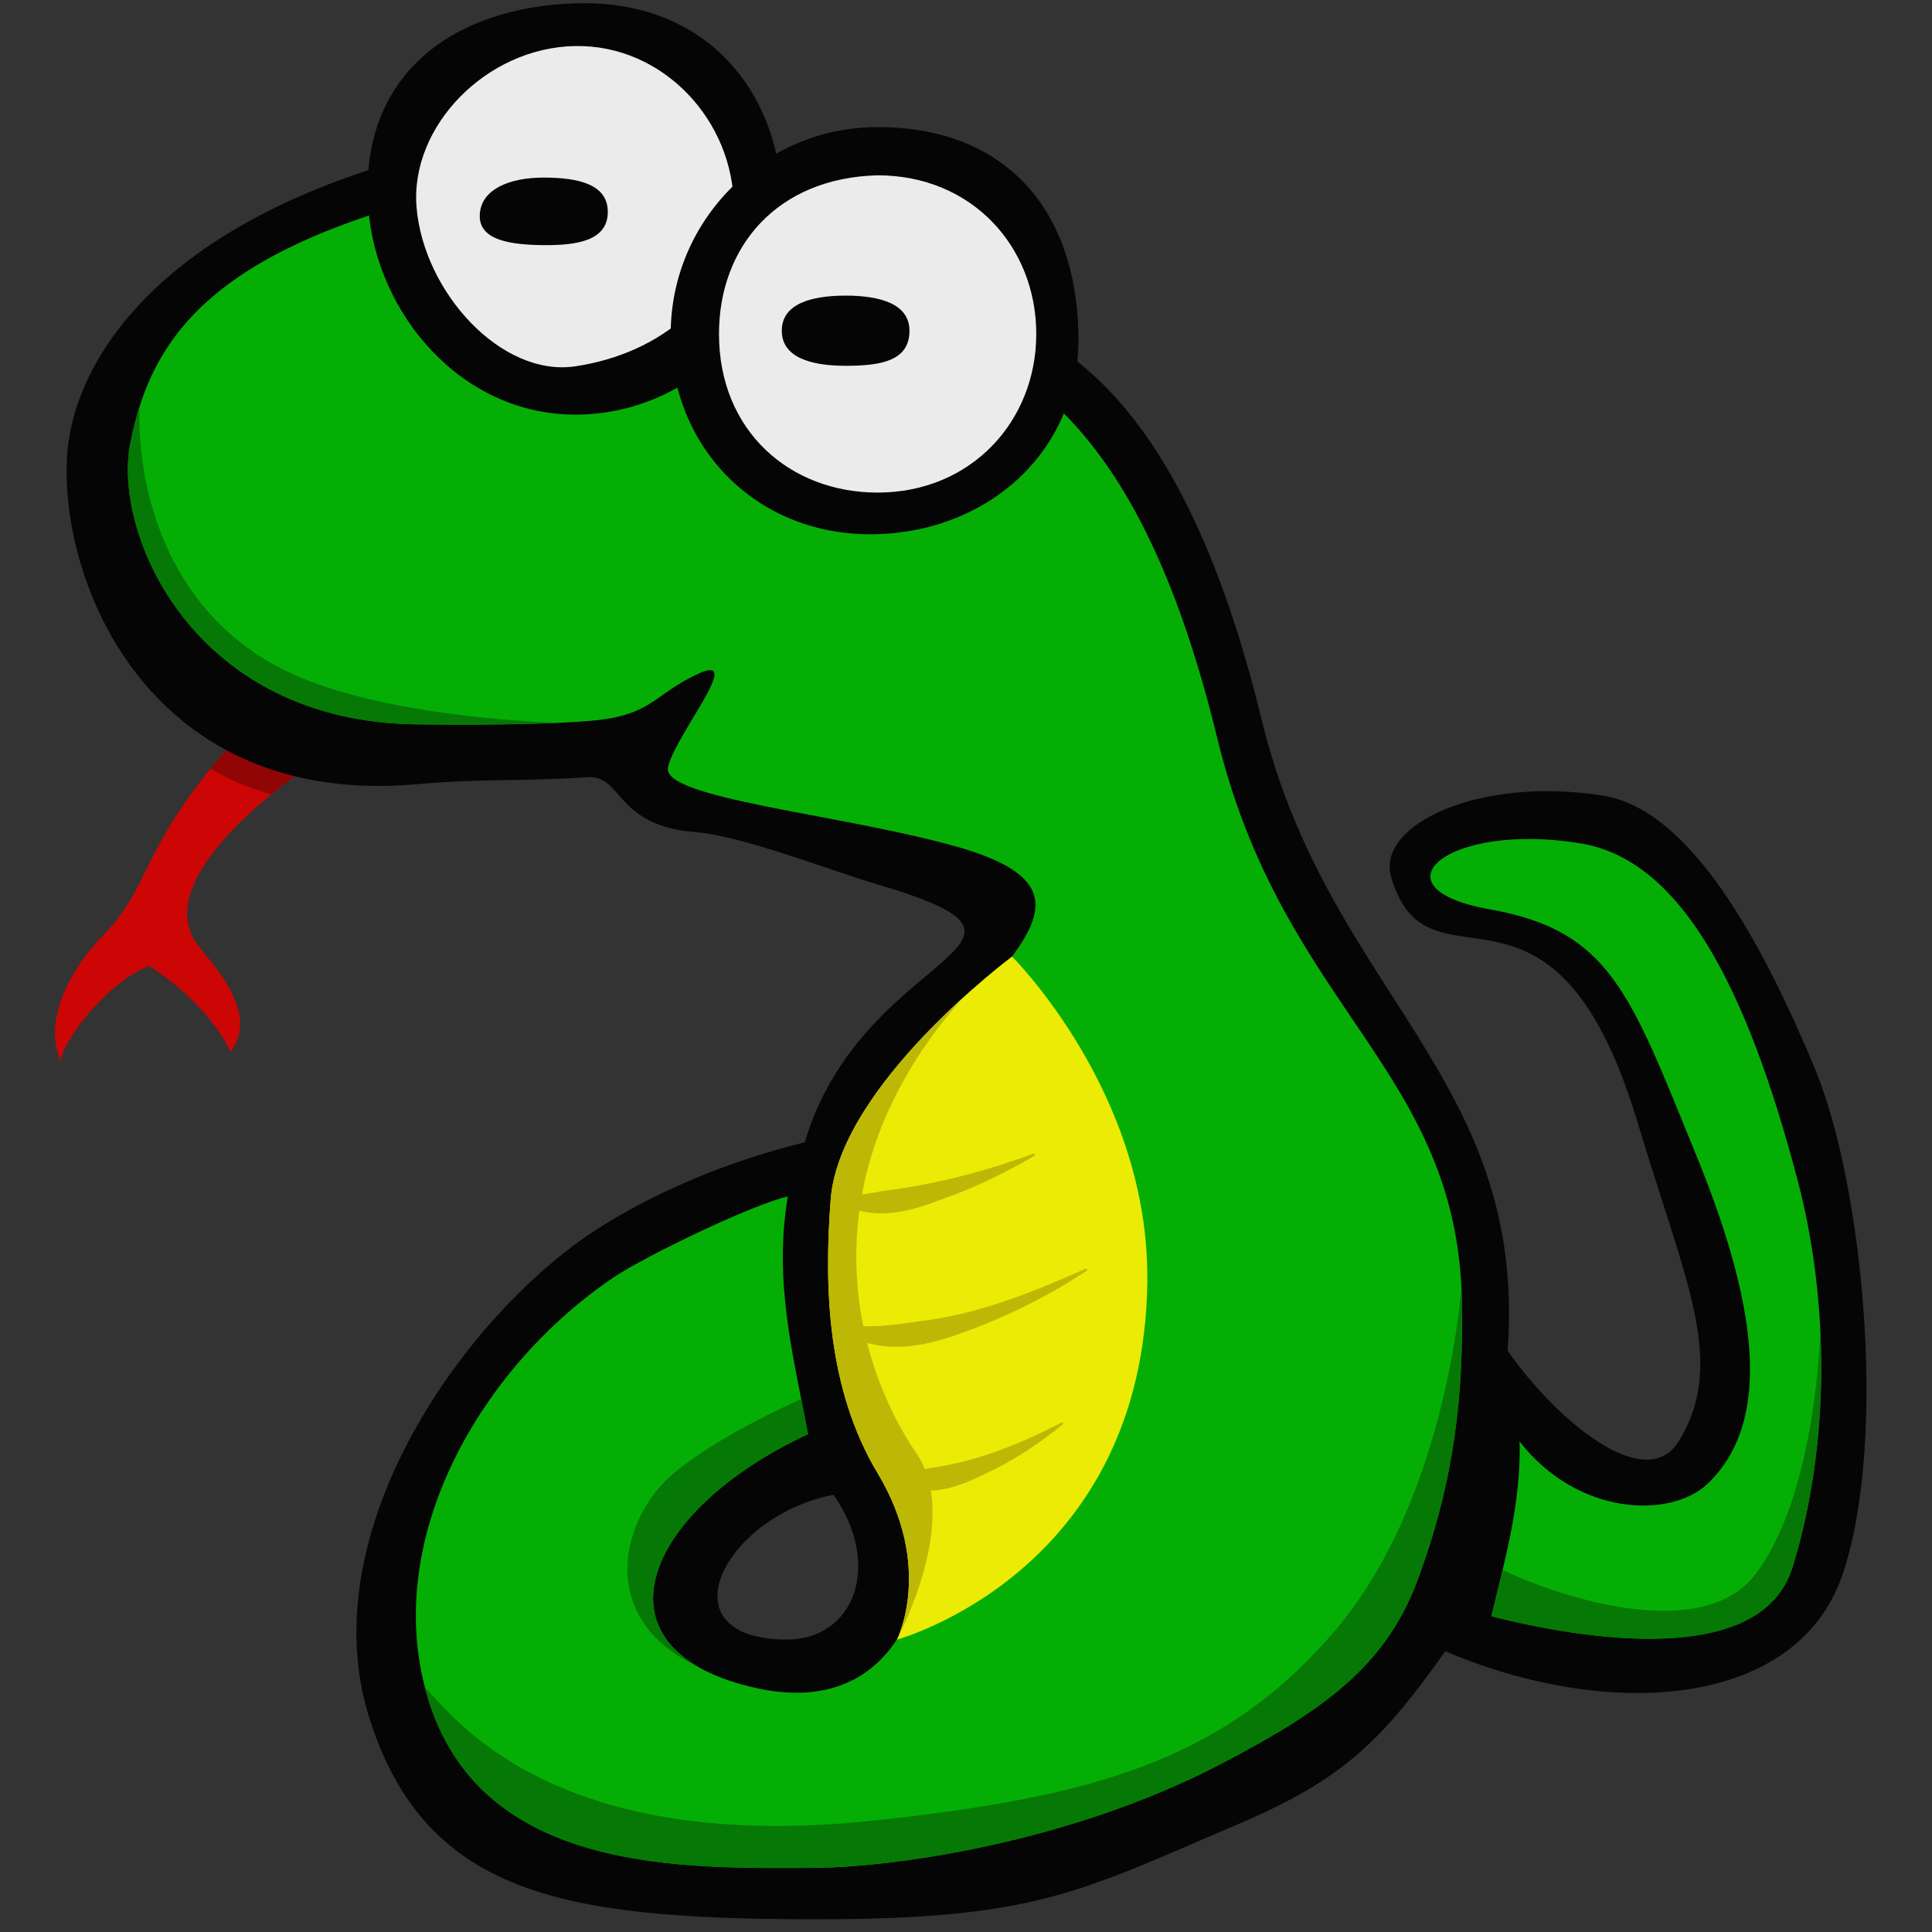
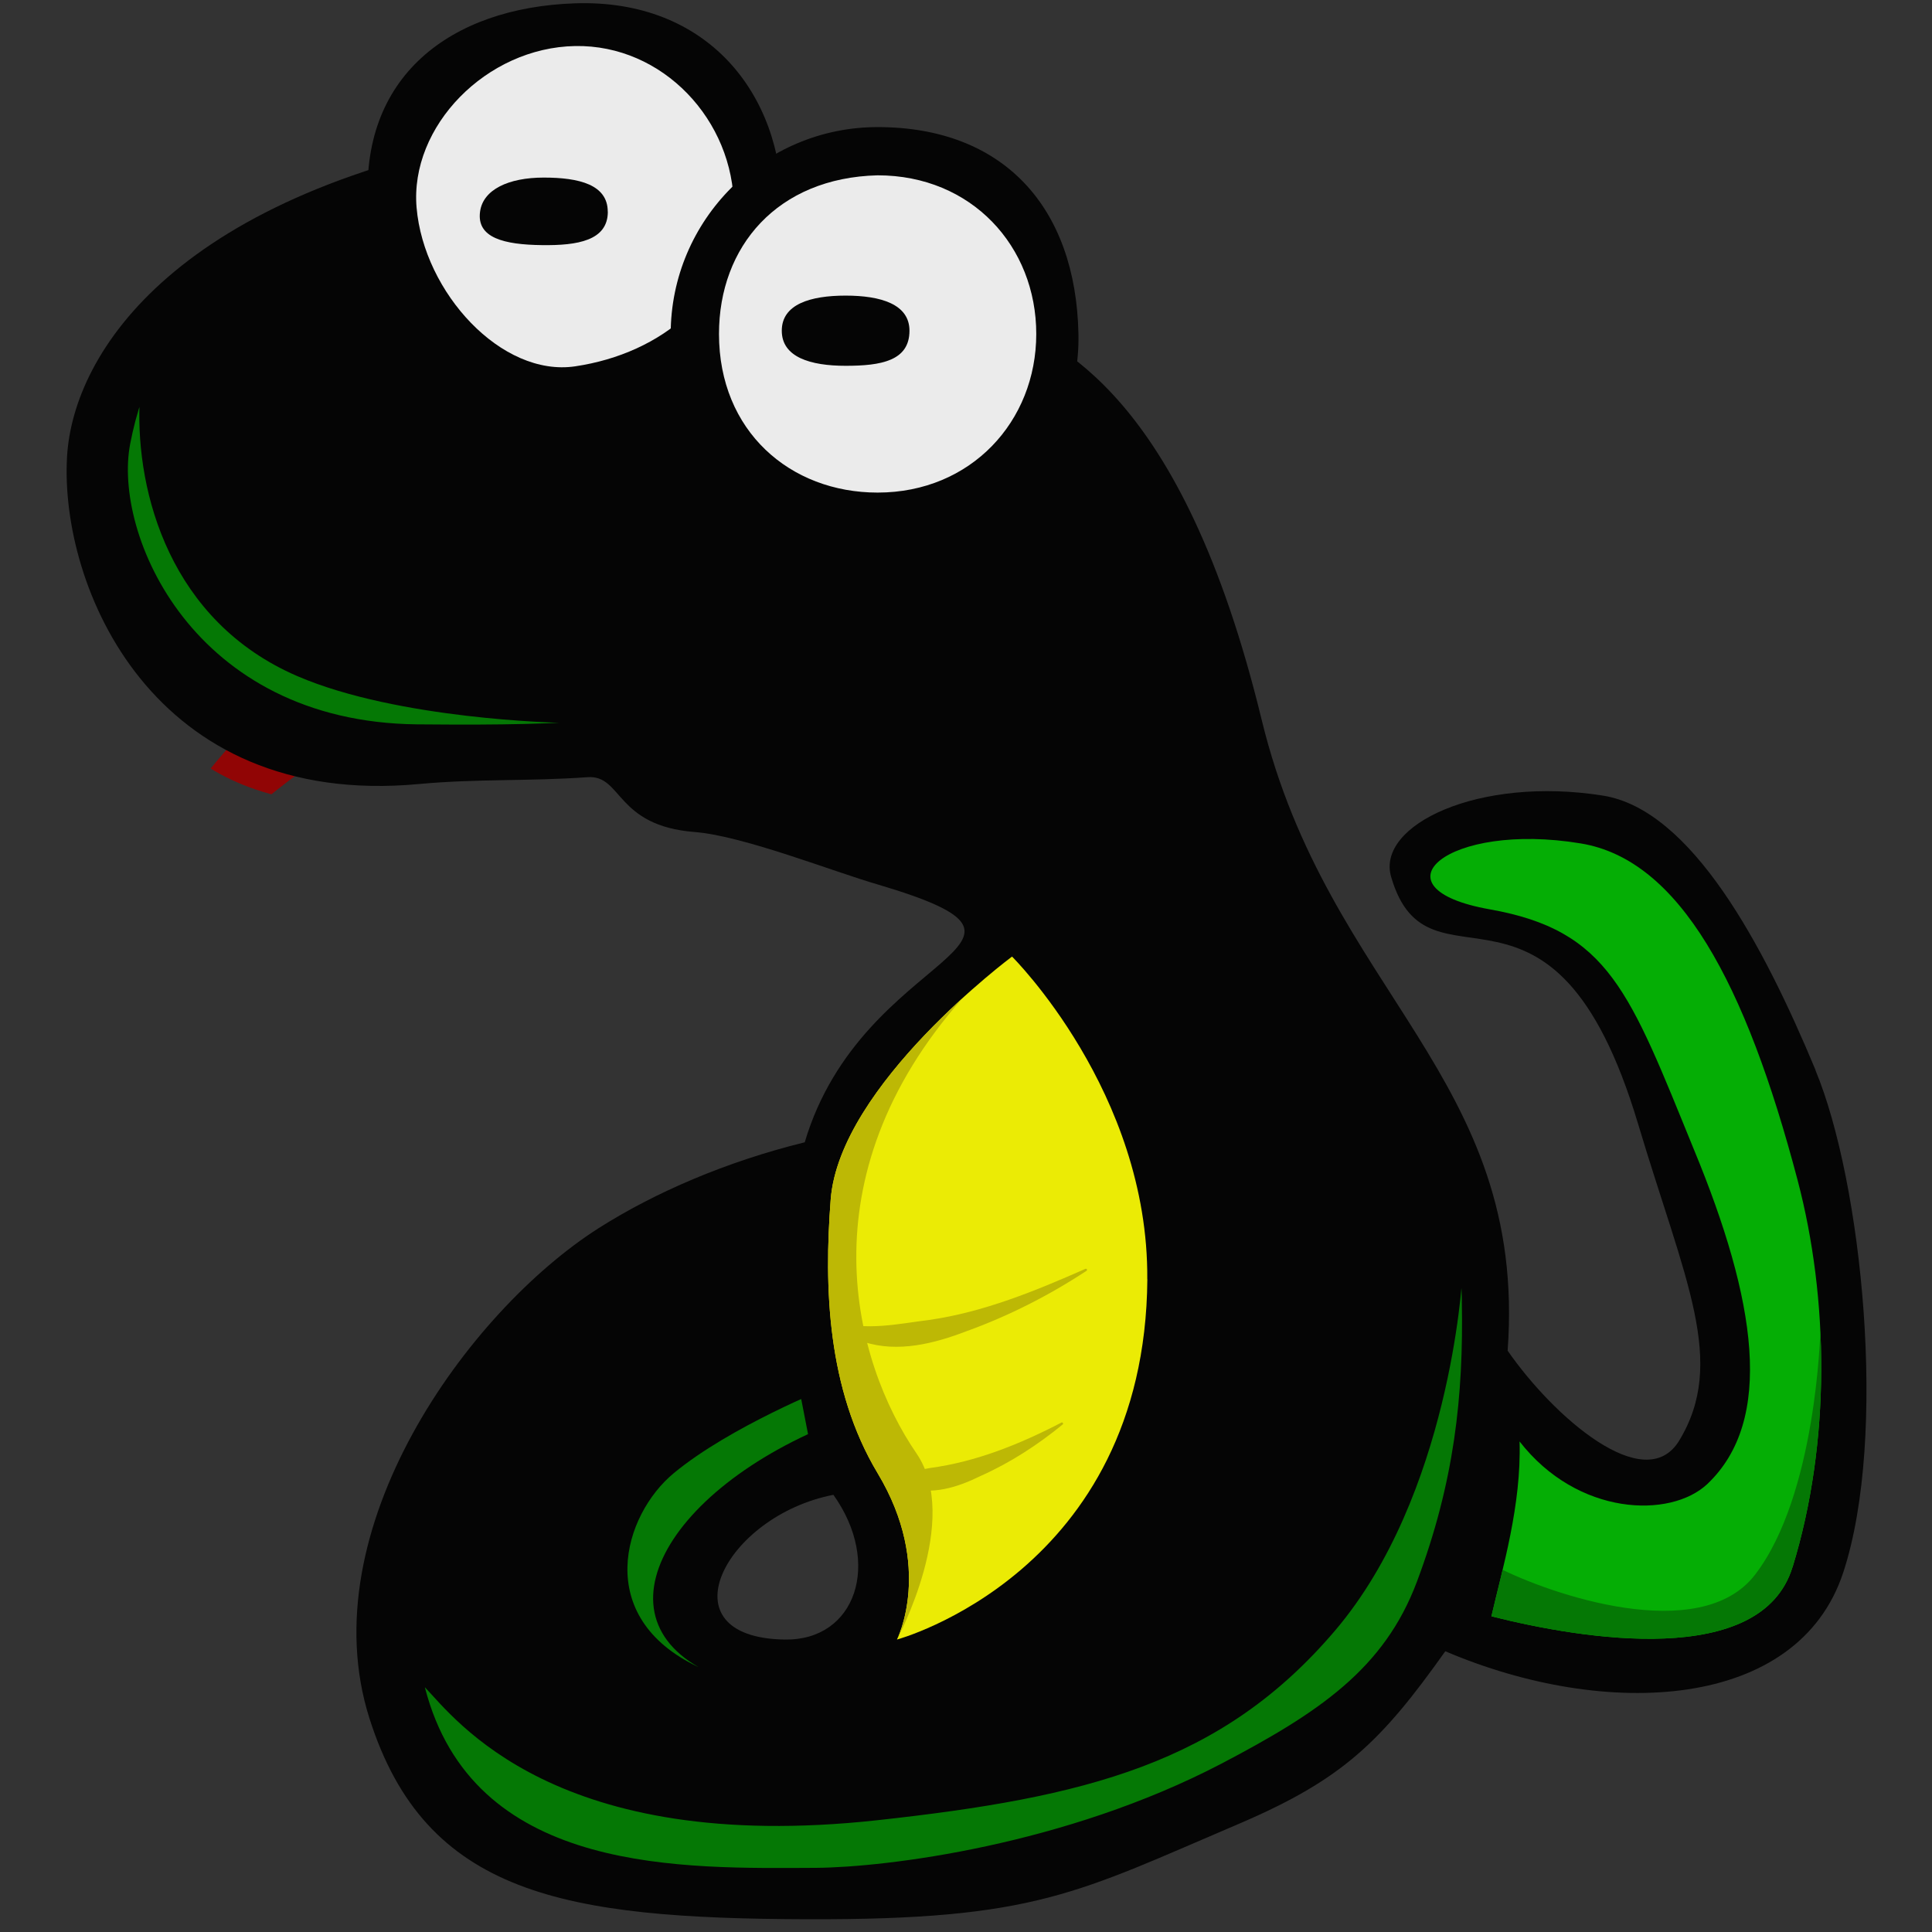
<svg xmlns="http://www.w3.org/2000/svg" viewBox="0 0 256 256">
  <rect x="0" y="0" width="256" height="256" fill="#333333" stroke="none" />
  <defs>
    <style>.g{opacity:.9;}.h{fill:#ccc600;}.i{fill:#9b0000;}.j{fill:#fff;}.k{fill:#0b0;}.l{fill:#d00;}.m{clip-path:url(#b);}.n{clip-path:url(#d);}.o{clip-path:url(#e);}.p{clip-path:url(#c);}.q{fill:#007f00;}.r{fill:#ff0;}</style>
    <clipPath id="b">
      <path class="l" d="M41.76,100.96s-22.2,14.34-15.81,23.9c1.59,2.38,8.75,9.08,4.6,14.51-3.35-6.93-10.77-11.36-10.77-11.36-4.85,1.75-10.85,8.74-11.77,12.53-2.65-6.3,2.59-13.5,5.67-16.63,4.9-4.98,5.36-9.53,10.46-17.04,4.05-5.96,9.48-11.49,9.48-11.49l8.15,5.59Z" />
    </clipPath>
    <clipPath id="c">
      <path class="k" d="M237.51,207.67c-4.12,13.4-27.67,9.59-39.89,6.5,1.49-6.44,3.98-14.73,3.73-23.17,7.71,9.91,19.98,10.22,24.86,5.66,8.96-8.48,6.5-24.38-1.74-44.3-8.56-20.96-11.23-29.06-27.08-31.87s-5.62-11.67,12.08-8.73c13.05,2.16,21.83,18.43,28.73,44.65,4.11,15.62,4.44,34.59-.68,51.26Z" />
    </clipPath>
    <clipPath id="d">
      <path class="k" d="M193.71,172.43c-.59-30.82-23.71-38.68-32.43-74.68-10-41.04-24.65-45.66-29.93-51.42-4-4.4-19.69-30.14-55.13-24.22-45.28,7.6-55.78,20.26-58.97,36.7-2.31,11.94,8.3,36.83,37.97,37.17,6.51.07,15.99.08,22.61-.43,8.7-.67,8.53-3.44,14.75-6.3,6.16-2.83-3.19,8.25-4.07,12.44-.86,4.1,22.62,6.15,37.95,10.41,25.17,6.99-.49,17.75-10.17,39.19l4.21,36.87c5.61,14.53,2.17,40.29-20.06,35.57-22.64-4.88-15.61-23.35,6.63-33.7-2.04-10.82-4.56-20.23-2.68-31.49-4.55,1-18.74,7.81-23.04,10.69-17.59,11.84-30.87,34.66-24.72,55.55,6.95,23.59,33.92,22.8,51.52,22.72,9.28-.08,32.96-2.96,53.76-13.84,12.8-6.72,21.5-12.5,25.84-24.08,4.94-13.17,6.19-24.56,5.95-37.17Z" />
    </clipPath>
    <clipPath id="e">
      <path class="r" d="M152.03,169.5c-.29,38.88-33.18,47.75-33.18,47.75,0,0,4.93-9.57-2.55-22.03-6.71-11.17-7.12-24.71-6.23-36.27,1.17-15.2,24.03-32.2,24.03-32.2,0,0,18.11,17.96,17.92,42.75Z" />
    </clipPath>
  </defs>
  <g id="a" class="g">
-     <path class="l" d="M41.76,100.96s-22.2,14.34-15.81,23.9c1.59,2.38,8.75,9.08,4.6,14.51-3.35-6.93-10.77-11.36-10.77-11.36-4.85,1.75-10.85,8.74-11.77,12.53-2.65-6.3,2.59-13.5,5.67-16.63,4.9-4.98,5.36-9.53,10.46-17.04,4.05-5.96,9.48-11.49,9.48-11.49l8.15,5.59Z" />
    <g class="m">
      <path class="i" d="M28.65,91l17.83,8.83-2.04,6.74c-13.1-.77-19.93-6.28-23.67-11.21l7.87-4.37Z" />
    </g>
    <path d="M240.57,141.79c-6.87-16.51-16.43-34.51-28.18-36.37-16.46-2.61-30.05,3.9-28.06,10.76,4.94,17.01,21.48-4.87,32.73,32.76,6.19,20.7,11.81,31.52,5.41,42-4.56,7.36-16.65-3.23-22.7-11.97,2.64-36.28-23.79-47.35-32.59-83.59-10.68-43.96-27.41-49.68-33.97-53.29-5.26-2.89-28.72-30.4-64.24-24.4C23.76,25.28,9.68,46.48,8.88,60.56c-.96,17.12,11.25,46.61,46.61,43.33,7.76-.72,14.6-.35,22.36-.91,4.64-.33,3.63,6.44,14.22,7.27,6.41.5,18.44,5.28,24.28,6.96,27.44,8.16-2.04,8.31-9.72,34.15-10.4,2.56-19.84,6.64-27.28,11.36-17.36,11.04-38.32,40-30.4,64.96,7.44,23.44,25.88,26.52,57.93,26.63,30.39.1,35.83-3.51,57.43-12.71,13.6-5.84,18.67-10.79,27.2-22.8,21.36,9.12,46.72,7.83,52.73-10.44,5.94-18.07,2.5-51.7-3.69-66.57ZM103.99,217.25c-16.26-.25-8-16.37,6.44-19.18,6.44,9.04,2.97,19.33-6.44,19.18Z" />
    <path class="k" d="M237.51,207.67c-4.12,13.4-27.67,9.59-39.89,6.5,1.49-6.44,3.98-14.73,3.73-23.17,7.71,9.91,19.98,10.22,24.86,5.66,8.96-8.48,6.5-24.38-1.74-44.3-8.56-20.96-11.23-29.06-27.08-31.87s-5.62-11.67,12.08-8.73c13.05,2.16,21.83,18.43,28.73,44.65,4.11,15.62,4.44,34.59-.68,51.26Z" />
    <g class="p">
      <path class="q" d="M198.42,207.67c6.82,3.52,26.84,10.47,34.13.99,8.15-10.58,8.65-32.26,8.65-32.26l3.29-6.69-.66,26.53-8.15,20.89-18.39,5.2-22.68-6.17,3.8-8.51Z" />
    </g>
-     <path class="k" d="M193.71,172.43c-.59-30.82-23.71-38.68-32.43-74.68-10-41.04-24.65-45.66-29.93-51.42-4-4.4-19.69-30.14-55.13-24.22-45.28,7.6-55.78,20.26-58.97,36.7-2.31,11.94,8.3,36.83,37.97,37.17,6.51.07,15.99.08,22.61-.43,8.7-.67,8.53-3.44,14.75-6.3,6.16-2.83-3.19,8.25-4.07,12.44-.86,4.1,22.62,6.15,37.95,10.41,25.17,6.99-.49,17.75-10.17,39.19l4.21,36.87c5.61,14.53,2.17,40.29-20.06,35.57-22.64-4.88-15.61-23.35,6.63-33.7-2.04-10.82-4.56-20.23-2.68-31.49-4.55,1-18.74,7.81-23.04,10.69-17.59,11.84-30.87,34.66-24.72,55.55,6.95,23.59,33.92,22.8,51.52,22.72,9.28-.08,32.96-2.96,53.76-13.84,12.8-6.72,21.5-12.5,25.84-24.08,4.94-13.17,6.19-24.56,5.95-37.17Z" />
    <g class="n">
      <path class="q" d="M56.31,223.58c3.96,4.13,17.26,22.27,59.93,17.61,27.63-3.02,45.68-7.51,60.67-25.14,15.22-17.9,16.83-46.57,16.83-46.57l5.13,20.81-25.28,57.24-83.89,15.38-51.03-14.37,17.64-24.97Z" />
      <path class="q" d="M92.5,220.87c-13.98-6.61-9.91-20.14-3.22-25.67,7.48-6.19,20.44-11.36,20.44-11.36l7.19,20.77-24.41,16.26Z" />
      <path class="q" d="M18.49,53.49c-.45,11.79,4.03,28.82,20.91,36.1,13.38,5.77,34.78,6.18,34.78,6.18l-4.62,5.93-35.94-6.34-15.64-13.34-7.38-22.57,7.88-5.97Z" />
    </g>
    <path class="r" d="M152.03,169.5c-.29,38.88-33.18,47.75-33.18,47.75,0,0,4.93-9.57-2.55-22.03-6.71-11.17-7.12-24.71-6.23-36.27,1.17-15.2,24.03-32.2,24.03-32.2,0,0,18.11,17.96,17.92,42.75Z" />
    <g class="o">
      <path class="h" d="M127.58,132.22c-21.18,23.92-14.41,48.3-6.15,60.35,6.02,8.78-2.59,24.68-2.59,24.68l-13.5-8.33-6.4-50.7,18.17-35.83,10.47,9.83Z" />
    </g>
    <path d="M76.22,54.94c-15.12,0-26.39-13.4-27.42-27.42C47.53,10.18,59.65,1,76.19.44c17.52-.59,27.45,11.96,27.45,27.08s-12.3,27.42-27.42,27.42Z" />
    <path class="j" d="M76.22,6.1c-11.79.2-21.95,10.67-21.02,21.42.97,11.22,11.23,22.47,21.02,21.02,11.47-1.7,21.02-9.43,21.02-21.02s-9.43-21.62-21.02-21.42Z" />
    <path d="M116.29,70.78c-15.85.5-27.42-11.4-27.42-26.52s12.3-27.42,27.42-27.42c16.62,0,26.28,10.55,26.61,27.42.3,15.11-11.5,26.04-26.61,26.52Z" />
    <path class="j" d="M116.29,23.23c-13.29.33-21.02,9.43-21.02,21.02,0,12.89,9.43,21.02,21.02,21.02,12.36,0,21.02-9.43,21.02-21.02s-8.55-21.02-21.02-21.02Z" />
    <path d="M120.51,43.82c0,4.01-3.79,4.65-8.46,4.65s-8.46-1.14-8.46-4.65,3.79-4.65,8.46-4.65,8.46,1.14,8.46,4.65Z" />
    <path d="M80.54,28.05c0,3.84-4.03,4.49-8.71,4.43-5.03-.06-8.69-.95-8.22-4.43.39-2.93,3.77-4.52,8.44-4.52s8.48.93,8.48,4.52Z" />
-     <path class="h" d="M110.62,158.38c2.36.19,4.39-.2,6.56-.6,6.69-.81,13.38-2.58,19.76-4.91.16-.06.29.18.13.27-4.02,2.37-8.22,4.39-12.65,5.91-3.32,1.27-7.02,2.32-10.62,1.35-1.21-.31-2.44-.84-3.31-1.76-.1-.1,0-.29.14-.27h0Z" />
    <path class="h" d="M110.64,175.07c4.1,1.34,8.41.33,12.48-.17,7.2-1.03,14.06-3.84,20.7-6.77.15-.08.31.16.15.26-4.98,3.27-10.3,5.98-15.92,8.01-4.22,1.61-9.05,2.88-13.58,1.41-1.52-.47-2.99-1.28-3.99-2.5-.1-.12.02-.3.17-.25h0Z" />
    <path class="h" d="M117.36,194.76c2.17.42,3.96.13,5.86-.24,6.13-.82,11.93-3.17,17.42-6.02.15-.09.31.13.17.25-3.33,2.72-6.94,5.07-10.89,6.83-2.95,1.46-6.52,2.65-9.86,1.44-1.12-.38-2.21-1.04-2.87-2.01-.08-.12.03-.28.17-.25h0Z" />
  </g>
</svg>